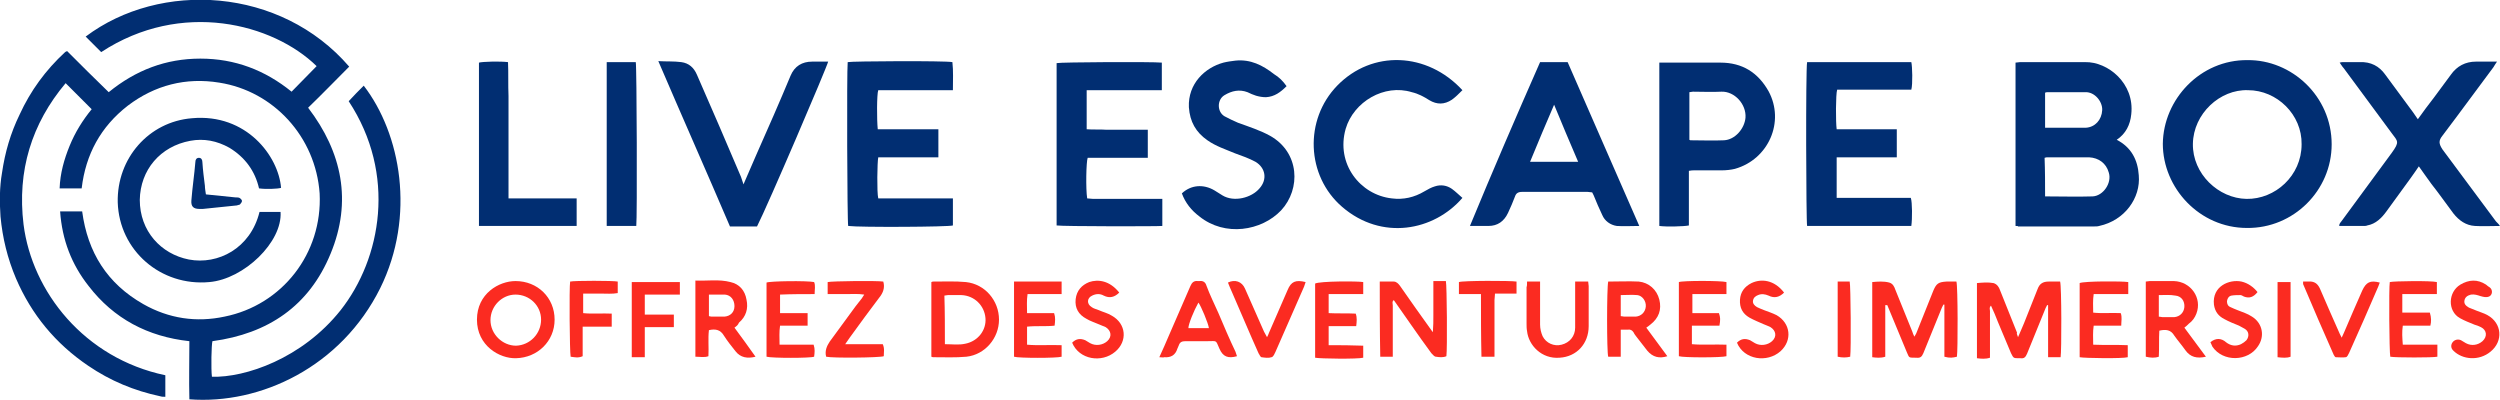
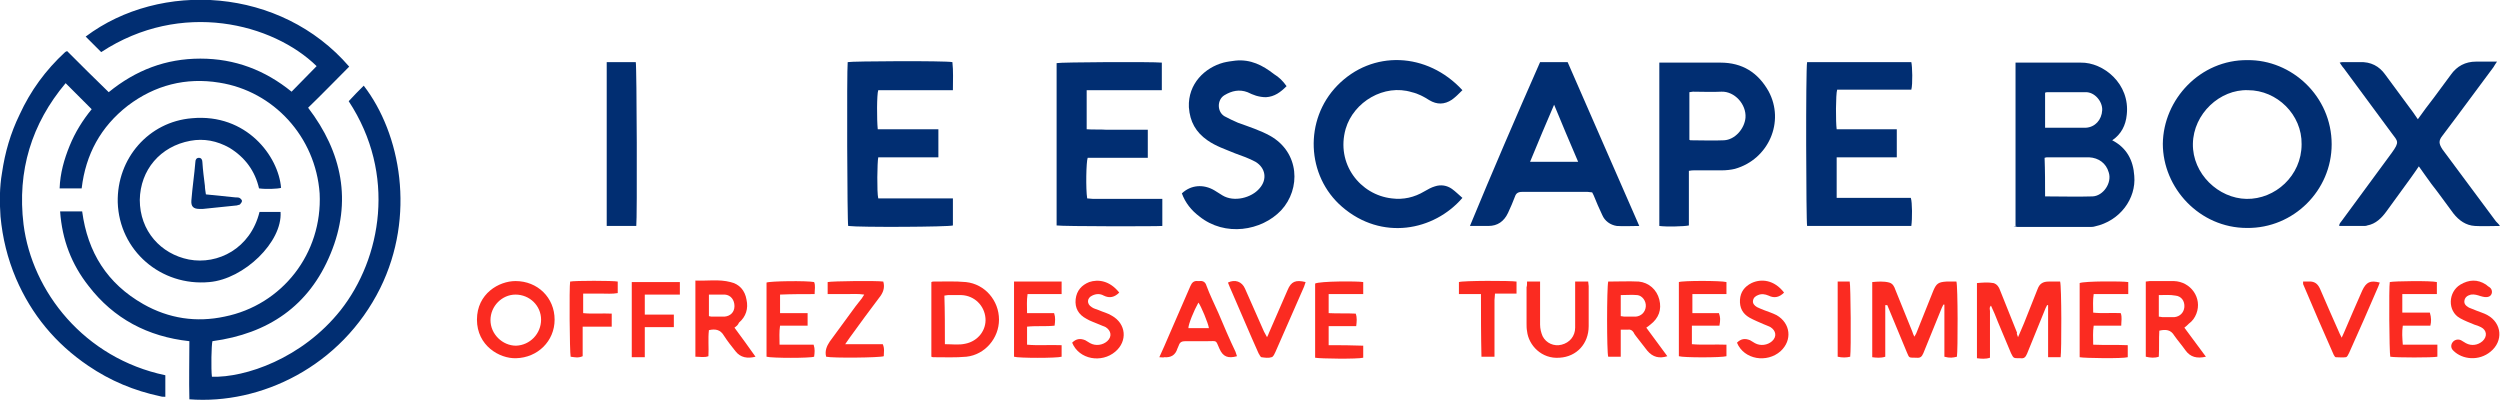
<svg xmlns="http://www.w3.org/2000/svg" version="1.1" id="Layer_1" x="0px" y="0px" viewBox="0 0 499 79.8" style="enable-background:new 0 0 499 79.8;" xml:space="preserve">
  <style type="text/css">
	.st0{fill:#012E72;}
	.st1{fill:#FB2B21;}
</style>
  <g>
    <path class="st0" d="M16.3,37.6c-1.5,0-2.9,0-4.4,0c0.1-3,0.9-5.8,2-8.5c1.1-2.7,2.6-5.1,4.4-7.3c-1.7-1.7-3.4-3.4-5.2-5.2   c-6.8,8.1-9.7,17.5-8.4,28.2c1.7,13.4,12.1,26.7,28.3,30.1c0,1.4,0,2.7,0,4.3c-0.4,0-0.7,0-1-0.1C26.8,78,22,76,17.6,73   C11.1,68.6,6.3,62.8,3.2,55.6c-1.7-4-2.7-8.1-3.1-12.4c-0.2-2.9-0.2-5.8,0.3-8.7c0.6-4.1,1.7-7.9,3.5-11.6C6.1,18.1,9.1,14,13,10.4   c0.1-0.1,0.2-0.1,0.4-0.2c2.7,2.7,5.5,5.5,8.3,8.2c5.4-4.4,11.4-6.7,18.3-6.7c6.9,0,12.9,2.3,18.2,6.6c1.7-1.7,3.3-3.4,5-5.1   c-8.7-8.5-27-13.3-43-2.8c-1-1-2.1-2.1-3.1-3.1c14.9-11.2,38.9-9.9,52.6,6c-2.7,2.7-5.4,5.5-8.2,8.2c6.8,8.9,8.8,18.7,4.5,29.1   c-4.3,10.5-12.5,16-23.6,17.5c-0.2,0.7-0.3,5.5-0.1,7.1c6.6,0.2,18-3.6,25.7-13.3c8.1-10.3,11.2-27.1,1.6-41.7c1-1.1,2-2.1,3-3.1   c7.4,9.6,10.4,26,3.3,40.4C68.1,73.2,52,80.8,37.8,79.7c-0.1-3.8,0-7.7,0-11.6c-8.3-0.9-15.1-4.5-20.1-11   c-3.4-4.3-5.3-9.2-5.7-14.9c0.8,0,1.5,0,2.2,0c0.7,0,1.4,0,2.2,0c1.1,8.2,5,14.4,12.2,18.5c5.1,2.9,10.6,3.7,16.2,2.5   c11.5-2.3,19.6-12.6,19-24.6C63,27.3,54.6,18.2,43.8,16.5c-6.7-1.1-12.9,0.5-18.3,4.6C20.1,25.3,17.1,30.8,16.3,37.6z" />
-     <path class="st0" d="M402.3,45.1c0-10.9,0-21.7,0-32.6c0.3,0,0.6-0.1,0.9-0.1c4.3,0,8.7,0,13,0c4.5-0.1,9.9,4.2,9.2,10.4   c-0.2,2.1-1.1,3.9-2.9,5.1c2.9,1.5,4.2,4,4.4,7.1c0.4,4.5-2.8,9-7.9,10.1c-0.3,0.1-0.7,0.1-1.1,0.1c-5,0-10.1,0-15.1,0   C402.8,45.1,402.6,45.1,402.3,45.1z M408.2,39.2c3.3,0,6.4,0.1,9.5,0c2.1-0.1,3.9-2.7,3.2-4.8c-0.5-1.8-2-2.9-3.9-3   c-2.8,0-5.6,0-8.3,0c-0.2,0-0.3,0-0.6,0.1C408.2,34.1,408.2,36.6,408.2,39.2z M408.2,25.5c0.8,0,1.4,0,2.1,0c2,0,4,0,6,0   c1.9-0.1,3.2-1.6,3.3-3.5c0.1-1.7-1.5-3.7-3.4-3.6c-2.5,0-5,0-7.5,0c-0.1,0-0.3,0-0.5,0.1C408.2,20.7,408.2,23,408.2,25.5z" />
+     <path class="st0" d="M402.3,45.1c0-10.9,0-21.7,0-32.6c4.3,0,8.7,0,13,0c4.5-0.1,9.9,4.2,9.2,10.4   c-0.2,2.1-1.1,3.9-2.9,5.1c2.9,1.5,4.2,4,4.4,7.1c0.4,4.5-2.8,9-7.9,10.1c-0.3,0.1-0.7,0.1-1.1,0.1c-5,0-10.1,0-15.1,0   C402.8,45.1,402.6,45.1,402.3,45.1z M408.2,39.2c3.3,0,6.4,0.1,9.5,0c2.1-0.1,3.9-2.7,3.2-4.8c-0.5-1.8-2-2.9-3.9-3   c-2.8,0-5.6,0-8.3,0c-0.2,0-0.3,0-0.6,0.1C408.2,34.1,408.2,36.6,408.2,39.2z M408.2,25.5c0.8,0,1.4,0,2.1,0c2,0,4,0,6,0   c1.9-0.1,3.2-1.6,3.3-3.5c0.1-1.7-1.5-3.7-3.4-3.6c-2.5,0-5,0-7.5,0c-0.1,0-0.3,0-0.5,0.1C408.2,20.7,408.2,23,408.2,25.5z" />
    <path class="st0" d="M448.6,12c8.8-0.1,16.8,7.2,16.8,16.8c0,9.2-7.6,16.8-16.9,16.7c-9.5,0-16.8-8-16.8-16.8   C431.8,19.8,439.2,11.9,448.6,12z M448.7,18c-5.6-0.2-10.9,4.7-11,10.7c-0.1,6,5.1,10.9,10.7,11c5.7,0.1,11-4.6,11-10.9   C459.5,22.9,454.5,18,448.7,18z" />
    <path class="st0" d="M307.4,12.4c1.8,0,3.6,0,5.5,0c4.7,10.8,9.5,21.7,14.3,32.7c-1.6,0-3.1,0.1-4.5,0c-1.3-0.2-2.4-1-2.9-2.2   c-0.6-1.3-1.2-2.6-1.7-3.9c-0.1-0.2-0.2-0.4-0.3-0.6c-0.3,0-0.6-0.1-0.9-0.1c-4.4,0-8.7,0-13.1,0c-0.8,0-1.2,0.3-1.4,0.9   c-0.4,1.1-0.9,2.2-1.4,3.3c-0.8,1.7-2.1,2.6-3.9,2.6c-1.2,0-2.3,0-3.7,0C297.9,34.2,302.6,23.3,307.4,12.4z M315,32.3   c-1.7-4-3.3-7.7-4.8-11.4c-1.6,3.7-3.2,7.5-4.8,11.4C308.6,32.3,311.7,32.3,315,32.3z" />
    <path class="st0" d="M499,45.1c-1.8,0-3.4,0.1-5,0c-1.8-0.1-3.2-1.1-4.3-2.5c-1.5-2-2.9-4-4.4-5.9c-0.9-1.2-1.7-2.4-2.5-3.5   c-0.5,0.7-1,1.5-1.6,2.3c-1.6,2.2-3.2,4.4-4.8,6.6c-1,1.4-2.2,2.6-3.9,2.9c-0.2,0.1-0.5,0.1-0.7,0.1c-1.6,0-3.2,0-4.9,0   c0-0.5,0.3-0.7,0.5-1c3.3-4.5,6.7-9.1,10-13.6c1.6-2.2,1.2-2.3,0-3.9c-3.2-4.3-6.4-8.7-9.6-13c-0.3-0.3-0.5-0.7-0.8-1.1   c0.3-0.1,0.5-0.1,0.7-0.1c1.1,0,2.2,0,3.3,0c2.2-0.1,3.9,0.8,5.1,2.5c1.5,2,3,4.1,4.5,6.1c0.7,0.9,1.4,1.9,2,2.8   c1-1.4,2.1-2.9,3.2-4.3c1.1-1.5,2.2-3,3.4-4.6c1.2-1.7,2.9-2.6,5-2.6c1.4,0,2.7,0,4.2,0c-0.3,0.4-0.5,0.8-0.7,1.1   c-2.4,3.2-4.8,6.5-7.2,9.7c-1,1.3-2,2.7-3,4c-0.8,1-0.7,1.6,0,2.7c3.6,4.8,7.1,9.6,10.7,14.4C498.6,44.6,498.8,44.8,499,45.1z" />
    <path class="st0" d="M190.2,39.6c0,1.9,0,3.7,0,5.4c-0.8,0.3-18.6,0.4-20.9,0.1c-0.2-0.7-0.3-30.9-0.1-32.7   c0.8-0.2,19.5-0.3,20.9,0c0.2,1.8,0.1,3.6,0.1,5.6c-5,0-10,0-14.9,0c-0.3,0.8-0.3,5.9-0.1,7.8c1.3,0,2.7,0,4,0c1.3,0,2.6,0,4,0   c1.3,0,2.7,0,4.1,0c0,1.9,0,3.7,0,5.6c-4,0-8,0-12,0c-0.2,0.9-0.3,7,0,8.2C180.2,39.6,185.1,39.6,190.2,39.6z" />
    <path class="st0" d="M360.7,12.4c7,0,13.9,0,20.8,0c0.2,0.8,0.3,4.4,0,5.5c-4.9,0-9.9,0-14.8,0c-0.3,0.9-0.3,6.5-0.1,7.9   c3.9,0,7.9,0,12,0c0,1.9,0,3.7,0,5.6c-4,0-8,0-12,0c0,2.7,0,5.3,0,8.1c5,0,9.9,0,14.8,0c0.3,0.9,0.3,4.2,0.1,5.6   c-6.9,0-13.9,0-20.8,0C360.5,44.3,360.4,13.8,360.7,12.4z" />
    <path class="st0" d="M210.9,45c0-10.9,0-21.7,0-32.4c0.8-0.2,19.1-0.3,21-0.1c0,1.8,0,3.6,0,5.5c-5,0-10,0-15,0c0,2.6,0,5.2,0,7.8   c1.3,0.1,2.7,0,4,0.1c1.3,0,2.6,0,4,0c1.4,0,2.7,0,4.2,0c0,1.9,0,3.7,0,5.6c-4.1,0-8.1,0-12,0c-0.3,0.8-0.4,6.2-0.1,8.1   c0.4,0,0.8,0.1,1.2,0.1c4.2,0,8.4,0,12.6,0c0.4,0,0.8,0,1.2,0c0,1.9,0,3.7,0,5.4C231.1,45.2,212.2,45.2,210.9,45z" />
    <path class="st0" d="M337.1,34.1c0,3.7,0,7.3,0,10.9c-0.9,0.2-4.5,0.3-5.9,0.1c0-10.8,0-21.6,0-32.6c0.4,0,0.7,0,1.1,0   c3.7,0,7.4,0,11.1,0c4.4,0,7.5,2,9.6,5.7c3.3,6.1,0,13.6-6.7,15.5c-0.8,0.2-1.8,0.3-2.6,0.3c-1.8,0-3.6,0-5.5,0   C337.9,34,337.6,34,337.1,34.1z M337.2,27.9c0.1,0.1,0.2,0.1,0.3,0.1c2.2,0,4.4,0.1,6.6,0c2.2-0.1,4.1-2.3,4.3-4.5   c0.2-2.7-2.2-5.3-4.8-5.2c-1.9,0.1-3.8,0-5.7,0c-0.2,0-0.5,0.1-0.7,0.1C337.2,21.6,337.2,24.8,337.2,27.9z" />
    <path class="st0" d="M291.9,18c-0.7,0.7-1.4,1.4-2.1,1.9c-1.5,1-3,1-4.5,0.1c-1.1-0.7-2.2-1.3-3.5-1.6c-5.5-1.7-11.6,1.9-13.2,7.3   c-2,7,2.9,13.2,9.2,13.9c2.3,0.3,4.5-0.2,6.5-1.4c0.7-0.4,1.4-0.8,2.1-1c1.2-0.4,2.4-0.2,3.4,0.5c0.7,0.5,1.4,1.2,2.1,1.8   c-5.7,6.6-16.1,8.6-24,1.8c-7.2-6.2-7.6-17.4-1-24.2C273.9,9.9,284.9,10.4,291.9,18z" />
-     <path class="st0" d="M131.4,12.2c1.7,0.1,3.1,0,4.6,0.2c1.5,0.2,2.5,1.1,3.1,2.5c3,6.8,5.9,13.6,8.8,20.4c0.2,0.5,0.3,1,0.5,1.5   c0.9-2,1.7-4,2.6-6c2.3-5.2,4.6-10.4,6.8-15.7c0.8-1.9,2.3-2.8,4.3-2.8c1.1,0,2.1,0,3.2,0c-0.2,1-12.1,28.8-14.2,32.9   c-0.9,0-1.8,0-2.7,0c-0.9,0-1.8,0-2.7,0C141,34.2,136.2,23.4,131.4,12.2z" />
    <path class="st0" d="M256.8,17.2c-1.2,1.2-2.4,2.1-4.1,2.2c-0.7,0-1.3-0.1-2-0.3c-0.6-0.2-1.1-0.4-1.7-0.7   c-1.6-0.6-3.1-0.3-4.6,0.6c-1.5,0.9-1.5,3.3,0,4.2c0.9,0.5,1.8,0.9,2.7,1.3c2.2,0.8,4.4,1.5,6.4,2.6c5.9,3.3,6.2,10.6,2.2,14.9   c-3.9,4.1-11.2,5.3-16.3,1.2c-1.6-1.2-2.8-2.7-3.5-4.6c1.8-1.7,4.3-1.9,6.5-0.6c0.5,0.3,1.1,0.7,1.6,1c2.3,1.4,5.8,0.5,7.4-1.4   c1.6-1.8,1.2-4.1-0.8-5.3c-1.3-0.7-2.7-1.2-4.1-1.7c-1.9-0.8-3.8-1.4-5.5-2.6c-2.3-1.6-3.5-3.7-3.7-6.6c-0.2-4.7,3.2-7.9,6.9-8.9   c0.8-0.2,1.6-0.3,2.4-0.4c3-0.3,5.4,0.9,7.7,2.7C255.3,15.4,256.1,16.2,256.8,17.2z" />
    <path class="st0" d="M51.8,42.3c1.5,0,2.8,0,4.2,0c0.4,6-7.3,13.4-14.2,14c-9.7,0.9-18-6.3-18.3-15.9c-0.2-8.8,6.2-16.1,14.8-16.8   c10.9-1,17.3,7.6,17.8,13.9c-0.7,0.2-3,0.3-4.4,0.1c-0.8-3.5-2.8-6.2-5.9-8.1c-2.5-1.4-5.1-1.9-7.8-1.4c-6,1.1-10,5.8-10.1,11.8   c0,6.2,4.2,10.8,9.8,11.9C43.5,52.9,50,49.6,51.8,42.3z" />
-     <path class="st0" d="M115.1,39.6c0,1.9,0,3.7,0,5.5c-6.5,0-13,0-19.5,0c0-10.9,0-21.8,0-32.6c0.7-0.2,4.2-0.3,5.8-0.1   c0.1,2.2,0,4.5,0.1,6.8c0,2.2,0,4.5,0,6.7c0,2.3,0,4.6,0,6.8c0,2.2,0,4.5,0,6.9C106.1,39.6,110.6,39.6,115.1,39.6z" />
    <path class="st0" d="M121.1,45.1c0-10.9,0-21.8,0-32.7c2,0,3.9,0,5.8,0c0.2,0.8,0.3,31.3,0.1,32.7C125,45.1,123.1,45.1,121.1,45.1z   " />
    <path class="st1" d="M402.8,67.3c0.5-1.1,0.8-1.9,1.2-2.8c0.9-2.3,1.8-4.5,2.7-6.8c0.4-1.1,1.1-1.5,2.2-1.5c0.8,0,1.6,0,2.3,0   c0.3,0.9,0.3,13.9,0.1,15.1c-0.8,0-1.6,0-2.5,0c0-1.8,0-3.5,0-5.2c0-1.7,0-3.5,0-5.2c-0.1,0-0.1,0-0.2,0c-0.1,0.2-0.2,0.4-0.3,0.6   c-1.2,3-2.5,6.1-3.7,9.1c-0.3,0.7-0.6,1-1.3,0.9c-0.1,0-0.2,0-0.3,0c-1.1,0-1.1,0-1.6-1c-0.9-2.1-1.7-4.1-2.6-6.2   c-0.4-1.1-0.9-2.2-1.4-3.3c-0.4,0.4-0.2,0.8-0.2,1.1c0,2.7,0,5.4,0,8.1c0,0.4,0,0.8,0,1.2c-0.9,0.3-1.8,0.2-2.6,0.1c0-5,0-9.9,0-15   c1.1-0.1,2.2-0.2,3.3,0c0.7,0.2,1.1,0.8,1.3,1.4c1.1,2.8,2.3,5.7,3.4,8.5C402.5,66.5,402.6,66.8,402.8,67.3z" />
    <path class="st1" d="M376.3,60.9c0,3.4,0,6.9,0,10.3c-0.9,0.3-1.8,0.2-2.6,0.1c0-5,0-9.9,0-15c1.1-0.1,2.3-0.2,3.4,0.1   c0.7,0.2,1,0.8,1.2,1.4c1.1,2.8,2.3,5.6,3.4,8.4c0.1,0.3,0.2,0.6,0.4,1c0.2-0.3,0.3-0.5,0.4-0.7c1.1-2.8,2.3-5.7,3.4-8.5   c0.6-1.4,1-1.7,2.6-1.8c0.7,0,1.3,0,2,0c0.3,0.9,0.3,13.8,0.1,15c-0.8,0.2-1.4,0.3-2.5,0c0-3.4,0-6.9,0-10.4c-0.1,0-0.1,0-0.2,0   c-0.1,0.2-0.2,0.4-0.3,0.6c-1.2,3-2.5,6.1-3.7,9.1c-0.3,0.7-0.6,1-1.4,0.9c-0.1,0-0.1,0-0.2,0c-1.4,0-1.2,0-1.7-1.1   c-1.3-3.1-2.6-6.3-3.9-9.4C376.5,60.9,376.4,60.9,376.3,60.9z" />
-     <path class="st1" d="M275.4,56.2c1,0,1.9,0,2.8,0c0.5,0,0.9,0.4,1.2,0.8c2.1,3,4.2,6,6.3,8.9c0.1,0.1,0.1,0.2,0.3,0.4   c0.1-1.2,0.1-2.3,0.1-3.4c0-1.1,0-2.3,0-3.4c0-1.1,0-2.2,0-3.4c0.9,0,1.7,0,2.5,0c0.2,0.8,0.3,13.6,0.1,15   c-0.7,0.3-1.4,0.2-2.1,0.1c-0.3,0-0.6-0.4-0.9-0.7c-1.3-1.8-2.7-3.7-4-5.6c-1.2-1.7-2.3-3.3-3.5-5c-0.4,0.3-0.2,0.7-0.2,1.1   c0,3,0,5.9,0,8.9c0,0.4,0,0.8,0,1.3c-0.9,0-1.7,0-2.5,0C275.4,66.2,275.4,61.3,275.4,56.2z" />
    <path class="st1" d="M185.9,71.2c0-5,0-9.9,0-14.9c0.2-0.1,0.3-0.1,0.4-0.1c2.2,0,4.4-0.1,6.5,0.1c3.8,0.4,6.6,3.7,6.6,7.5   c0,3.7-2.8,7-6.5,7.4c-2.2,0.2-4.3,0.1-6.5,0.1C186.2,71.3,186.1,71.3,185.9,71.2z M188.6,68.7c1.5,0,2.8,0.2,4.1-0.1   c2.5-0.5,4.2-2.7,4-5.1c-0.2-2.5-2.2-4.5-4.8-4.6c-0.9,0-1.8,0-2.7,0c-0.2,0-0.5,0.1-0.7,0.1C188.6,62.2,188.6,65.3,188.6,68.7z" />
    <path class="st1" d="M110.7,63.8c0,4.3-3.4,7.6-7.7,7.7c-3.3,0.1-7.8-2.5-7.8-7.7c0-5.2,4.4-7.7,7.7-7.7   C107.3,56.1,110.7,59.4,110.7,63.8z M108,63.8c0-2.8-2.3-5-5.1-5c-2.7,0-5,2.3-5,5.1c0,2.8,2.4,5.1,5.1,5.1   C105.8,68.9,108,66.6,108,63.8z" />
    <path class="st1" d="M321,56.2c2.1,0,4.1-0.1,6.1,0c2,0.2,3.6,1.6,4.1,3.6c0.5,2-0.1,3.7-1.8,5c-0.2,0.2-0.4,0.3-0.8,0.6   c1.4,1.9,2.8,3.8,4.2,5.7c-1.6,0.5-2.9,0.2-4-1.1c-0.7-0.9-1.4-1.8-2.1-2.7c-0.2-0.3-0.5-0.6-0.6-0.9c-0.3-0.5-0.7-0.7-1.2-0.6   c-0.4,0-0.8,0-1.4,0c0,1.9,0,3.6,0,5.4c-0.9,0-1.7,0-2.5,0C320.7,70.4,320.7,57.4,321,56.2z M323.5,63.1c0.3,0,0.5,0.1,0.7,0.1   c0.8,0,1.6,0,2.3,0c1.1-0.1,1.9-0.9,2-2c0.1-1.1-0.7-2.2-1.7-2.3c-1.1-0.1-2.2,0-3.3,0C323.5,60.3,323.5,61.7,323.5,63.1z" />
    <path class="st1" d="M436,65.4c1.4,1.9,2.8,3.8,4.3,5.8c-1.8,0.4-3.1,0.1-4.1-1.3c-0.7-1-1.5-1.9-2.2-2.9c-0.7-1.2-1.7-1.3-3-1   c-0.1,1.7,0,3.4-0.1,5.2c-0.9,0.3-1.7,0.2-2.6,0c0-5,0-9.9,0-15c0.3,0,0.5-0.1,0.8-0.1c1.6,0,3.2,0,4.8,0c3.4,0.1,5.7,3.4,4.5,6.5   c-0.3,0.8-0.8,1.5-1.5,2C436.6,64.9,436.4,65.1,436,65.4z M430.9,58.9c0,1.5,0,2.9,0,4.3c0.3,0,0.5,0.1,0.7,0.1c0.8,0,1.6,0,2.4,0   c1.1-0.1,1.9-0.9,2-2c0.1-1.2-0.6-2.2-1.8-2.3C433.1,58.8,432.1,58.9,430.9,58.9z" />
    <path class="st1" d="M146.6,65.4c1.4,1.9,2.8,3.8,4.2,5.8c-1.6,0.4-3,0.2-4-1.1c-0.8-1-1.6-2-2.3-3.1c-0.7-1.2-1.7-1.4-3-1.1   c-0.2,1.7,0,3.4-0.1,5.2c-0.8,0.3-1.7,0.1-2.6,0.1c0-5.1,0-10,0-15.2c2.4,0.1,4.7-0.3,7,0.3c1.8,0.4,2.9,1.7,3.2,3.5   c0.4,1.8-0.1,3.4-1.5,4.6C147.3,64.9,147,65.1,146.6,65.4z M141.5,58.8c0,1.5,0,2.9,0,4.3c0.2,0,0.3,0.1,0.5,0.1c0.9,0,1.7,0,2.6,0   c1.2-0.1,2-0.9,2-2.1c0-1.2-0.7-2.2-1.9-2.3C143.6,58.8,142.6,58.8,141.5,58.8z" />
    <path class="st1" d="M231.4,71.3c0.7-1.5,1.3-2.9,1.9-4.3c1.4-3.3,2.9-6.6,4.3-9.9c0.3-0.7,0.7-1.1,1.5-1c0.1,0,0.2,0,0.3,0   c0.7-0.1,1.2,0.2,1.4,0.9c0.7,1.9,1.6,3.7,2.4,5.5c1.1,2.6,2.2,5.2,3.4,7.7c0.1,0.3,0.2,0.6,0.3,0.9c-1.8,0.5-2.8,0.1-3.5-1.5   c-0.8-1.8-0.4-1.5-2.4-1.5c-1.5,0-2.9,0-4.4,0c-0.7,0-1.1,0.2-1.3,0.8c-0.1,0.2-0.2,0.5-0.3,0.7c-0.4,1.3-1.3,1.8-2.6,1.7   C232.2,71.4,231.9,71.3,231.4,71.3z M241.3,65.5c-0.1-0.9-1.6-4.5-2.1-5.1c-0.9,1.6-2,4.3-2,5.1C238.5,65.5,239.9,65.5,241.3,65.5z   " />
    <path class="st1" d="M165.2,58.7c0-0.9,0-1.7,0-2.4c0.9-0.2,9.9-0.3,11.1-0.1c0.3,1,0.1,1.9-0.5,2.8c-2.1,2.8-4.2,5.6-6.2,8.4   c-0.3,0.4-0.5,0.7-0.9,1.3c2.6,0,5.1,0,7.5,0c0.4,0.9,0.2,1.6,0.2,2.4c-0.8,0.3-10.2,0.4-11.5,0.1c-0.3-1.1,0.1-2.1,0.7-3   c1.4-1.9,2.7-3.7,4.1-5.6c0.7-1,1.4-1.9,2.2-2.9c0.2-0.2,0.3-0.5,0.6-0.9c-1.3-0.2-2.4-0.1-3.6-0.1   C167.6,58.7,166.5,58.7,165.2,58.7z" />
    <path class="st1" d="M424.8,56.3c0,0.8,0,1.5,0,2.4c-2.3,0-4.5,0-6.9,0c-0.2,1.3-0.1,2.4-0.1,3.7c1.8,0.2,3.6,0,5.5,0.1   c0.3,0.8,0.1,1.6,0.1,2.5c-1.9,0-3.7,0-5.5,0c-0.2,1.3-0.1,2.4-0.1,3.8c2.3,0.1,4.6,0,6.9,0.1c0,0.9,0,1.6,0,2.4   c-1,0.3-8.6,0.2-9.6,0c0-4.9,0-9.9,0-14.8C416,56.1,423.6,56.1,424.8,56.3z" />
    <path class="st1" d="M202.4,56.2c3.2,0,6.3,0,9.5,0c0,0.8,0,1.6,0,2.5c-2.3,0-4.5,0-6.8,0c-0.2,1.3-0.1,2.5-0.1,3.8   c1.9,0,3.7,0,5.4,0c0.3,0.9,0.2,1.6,0.1,2.5c-1.8,0.2-3.6,0-5.5,0.2c0,1.2,0,2.3,0,3.6c2.2,0.2,4.5,0,6.9,0.1c0,0.8,0,1.6,0,2.3   c-0.9,0.3-8.6,0.3-9.5,0C202.4,66.3,202.4,61.3,202.4,56.2z" />
    <path class="st1" d="M272.1,56.3c0,0.7,0,1.5,0,2.4c-2.3,0-4.5,0-6.9,0c0,1.3,0,2.4,0,3.8c1.8,0.1,3.6,0,5.4,0.1   c0.3,0.8,0.2,1.6,0.1,2.5c-1.8,0-3.6,0-5.5,0c0,1.3,0,2.5,0,3.8c2.3,0,4.5,0,6.9,0.1c0,0.9,0,1.6,0,2.4c-1.1,0.3-8.7,0.2-9.6,0   c0-4.9,0-9.9,0-14.8C263.4,56.1,271.1,56.1,272.1,56.3z" />
    <path class="st1" d="M155.6,68.8c2.4,0,4.6,0,6.8,0c0.3,0.9,0.2,1.6,0.1,2.4c-0.8,0.3-8.4,0.3-9.5,0c0-4.9,0-9.9,0-14.8   c0.7-0.3,8-0.4,9.5-0.1c0.3,0.7,0.1,1.5,0.1,2.4c-2.3,0-4.6,0-6.9,0.1c0,1.3,0,2.4,0,3.7c1.8,0,3.6,0,5.5,0c0,0.9,0,1.7,0,2.5   c-1.8,0-3.6,0-5.5,0C155.5,66.3,155.6,67.4,155.6,68.8z" />
    <path class="st1" d="M337.8,58.7c0,1.4,0,2.5,0,3.8c1.8,0,3.6,0,5.3,0c0.3,0.9,0.3,1.3,0.1,2.5c-1.8,0-3.6,0-5.5,0   c0,1.3,0,2.4,0,3.7c2.3,0.2,4.5,0,6.9,0.1c0,0.8,0,1.6,0,2.3c-1,0.3-8.6,0.3-9.5,0c0-4.9,0-9.9,0-14.8c0.8-0.3,8.4-0.3,9.5,0   c0,0.7,0,1.5,0,2.4C342.4,58.7,340.2,58.7,337.8,58.7z" />
    <path class="st1" d="M485.1,65c-1.8,0-3.6,0-5.5,0c-0.2,1.3-0.1,2.4,0,3.8c2.3,0,4.6,0,6.9,0c0,0.9,0,1.6,0,2.4   c-0.9,0.2-8.3,0.2-9.4,0c-0.2-0.8-0.3-13.8-0.1-14.9c0.8-0.2,8.3-0.3,9.4,0c0,0.7,0,1.5,0,2.4c-2.3,0-4.5,0-6.9,0   c0,1.3,0,2.4,0,3.7c1.9,0,3.7,0,5.5,0C485.3,63.4,485.3,64.2,485.1,65z" />
    <path class="st1" d="M304.8,56.2c0.9,0,1.7,0,2.6,0c0,0.4,0,0.8,0,1.2c0,2.5,0,4.9,0,7.4c0,0.8,0.2,1.6,0.5,2.3   c0.7,1.4,2.3,2.1,3.8,1.7c1.6-0.4,2.7-1.7,2.7-3.4c0-2.6,0-5.3,0-7.9c0-0.4,0-0.8,0-1.3c0.9,0,1.7,0,2.6,0c0,0.3,0.1,0.6,0.1,0.9   c0,2.7,0,5.3,0,8c0,3.5-2.4,6.1-5.8,6.3c-3.6,0.3-6.2-2.5-6.5-5.3c-0.1-0.5-0.1-1-0.1-1.5c0-2.4,0-4.8,0-7.3   C304.8,57.1,304.8,56.7,304.8,56.2z" />
    <path class="st1" d="M252.9,67.3c0.2-0.4,0.3-0.6,0.4-0.9c1.2-2.8,2.5-5.7,3.7-8.5c0.7-1.7,1.6-2.1,3.6-1.6   c-0.1,0.3-0.2,0.6-0.3,0.9c-1.9,4.3-3.8,8.7-5.7,13c-0.2,0.4-0.4,1-0.8,1.1c-0.6,0.2-1.3,0.1-2,0c-0.2,0-0.4-0.5-0.6-0.8   c-1.8-4-3.5-8.1-5.3-12.2c-0.3-0.6-0.5-1.2-0.8-1.9c1.4-0.7,2.8-0.2,3.4,1.2c1.3,2.9,2.5,5.7,3.8,8.6   C252.5,66.6,252.7,66.9,252.9,67.3z" />
    <path class="st1" d="M459.7,56.2c0.6,0,1.1,0,1.6,0c0.9,0.1,1.4,0.6,1.8,1.5c1.3,3,2.6,6,3.9,8.9c0.1,0.2,0.2,0.4,0.4,0.8   c0.2-0.5,0.4-0.8,0.5-1.1c1.2-2.8,2.4-5.6,3.6-8.3c0.8-1.7,1.6-2.1,3.5-1.6c-0.1,0.3-0.2,0.5-0.3,0.8c-1.9,4.4-3.8,8.8-5.8,13.2   c-0.2,0.4-0.4,0.9-0.7,0.9c-0.6,0.1-1.3,0-2,0c-0.1,0-0.3-0.3-0.4-0.5c-2.1-4.7-4.1-9.4-6.1-14.1C459.7,56.6,459.7,56.5,459.7,56.2   z" />
    <path class="st1" d="M223.4,58.4c-0.9,0.9-1.9,1.2-3.1,0.6c-0.7-0.4-1.5-0.4-2.3,0c-1.1,0.5-1.1,1.7-0.1,2.3   c0.4,0.3,0.9,0.4,1.4,0.6c0.9,0.4,1.8,0.6,2.6,1.1c2.9,1.6,3.2,5.1,0.7,7.2c-2.7,2.3-7.2,1.6-8.6-1.8c0.8-0.8,1.6-0.9,2.6-0.5   c0.3,0.2,0.7,0.4,1,0.6c1.1,0.6,2.5,0.4,3.4-0.4c1-0.9,0.8-2.1-0.3-2.8c-0.4-0.2-0.8-0.3-1.2-0.5c-0.9-0.4-1.9-0.7-2.7-1.2   c-1.5-0.8-2.3-2.1-2.1-3.9c0.2-1.7,1.2-2.8,2.7-3.4C219.2,55.7,221.5,56,223.4,58.4z" />
    <path class="st1" d="M356.1,58.4c-0.9,0.9-1.9,1.2-3.1,0.6c-0.7-0.3-1.4-0.4-2.1-0.1c-0.5,0.2-0.9,0.5-1,1.1   c-0.1,0.6,0.3,1,0.8,1.3c0.4,0.2,0.9,0.4,1.4,0.6c0.8,0.3,1.7,0.6,2.5,1c2.8,1.6,3.2,5,0.8,7.2c-2.7,2.4-7.3,1.7-8.7-1.7   c0.8-0.8,1.6-0.9,2.6-0.5c0.3,0.2,0.7,0.4,1,0.6c1.1,0.6,2.5,0.4,3.4-0.4c1-0.9,0.8-2.1-0.3-2.8c-0.4-0.2-0.9-0.4-1.4-0.6   c-0.9-0.4-1.9-0.8-2.8-1.3c-1.4-0.8-2-2-1.9-3.6c0.1-1.5,0.9-2.6,2.3-3.3C351.5,55.6,354.1,55.8,356.1,58.4z" />
    <path class="st1" d="M497,57.4c0.6,0.5,0.5,1.5-0.2,1.8c-0.5,0.2-1,0.1-1.7-0.1c-0.6-0.2-1.2-0.4-1.9-0.3c-0.8,0.2-1.2,0.6-1.3,1.2   c-0.1,0.6,0.2,1,0.9,1.4c0.5,0.2,1,0.4,1.5,0.6c0.7,0.3,1.5,0.5,2.2,0.9c2.9,1.6,3.2,5.2,0.6,7.3c-2.3,1.9-5.6,1.6-7.4-0.2   c-1.1-1,0.1-2.7,1.5-2.1c0,0,0,0,0,0c0.3,0.2,0.7,0.4,1,0.6c1.1,0.6,2.4,0.4,3.3-0.4c1-0.9,0.9-2.2-0.3-2.8   c-0.4-0.2-0.9-0.4-1.3-0.5c-1-0.4-2-0.8-2.9-1.3c-2.5-1.4-2.4-5.2,0.1-6.7c1.7-1,3.4-1.1,5.1,0C496.4,57,496.7,57.2,497,57.4z" />
-     <path class="st1" d="M441.2,68.3c1.1-0.9,2.2-0.8,3.1,0c0.9,0.7,1.9,0.9,3,0.4c0.4-0.2,0.8-0.5,1.1-0.8c0.6-0.8,0.5-1.8-0.4-2.3   c-0.3-0.2-0.8-0.4-1.1-0.6c-1-0.4-2-0.8-2.9-1.3c-1.2-0.6-1.9-1.5-2.1-2.9c-0.4-3.7,3.1-5.1,5.5-4.6c1.3,0.3,2.4,1.1,3.2,2.1   c-0.8,1-1.6,1.3-2.7,0.9c-0.2-0.1-0.5-0.3-0.7-0.3c-0.6,0-1.2,0-1.8,0.1c-0.5,0.1-0.8,0.5-0.9,1.1c0,0.6,0.2,1,0.7,1.2   c0.4,0.2,0.9,0.4,1.4,0.6c1,0.4,2,0.7,2.9,1.3c2.1,1.3,2.6,3.9,1.2,5.9c-2,3.1-7,3.2-9.1,0.1C441.5,68.9,441.3,68.6,441.2,68.3z" />
    <path class="st1" d="M122.1,65.2c-1.9,0-3.8,0-5.8,0c0,1.1,0,2,0,3c0,1,0,1.9,0,2.9c-0.9,0.4-1.6,0.2-2.4,0.1   c-0.2-0.9-0.3-13.9-0.1-15c0.9-0.2,8.6-0.2,9.5,0c0,0.7,0,1.5,0,2.3c-1.1,0.2-2.3,0.1-3.4,0.1c-1.1,0-2.3,0-3.5,0   c0,1.3,0,2.6,0,3.9c1.9,0.2,3.8,0,5.7,0.1C122.1,63.6,122.1,64.3,122.1,65.2z" />
    <path class="st1" d="M134.5,65.3c-2,0-3.8,0-5.8,0c0,2,0,4,0,6c-0.9,0-1.7,0-2.6,0c0-5,0-10,0-15c3.2,0,6.3,0,9.6,0   c0,0.4,0,0.8,0,1.2c0,0.4,0,0.8,0,1.3c-2.4,0-4.6,0-7,0c0,1.4,0,2.6,0,4c1.9,0,3.8,0,5.8,0C134.5,63.6,134.5,64.3,134.5,65.3z" />
    <path class="st1" d="M295.6,58.7c-1.6,0-3,0-4.4,0c0-0.9,0-1.6,0-2.4c0.8-0.3,10.3-0.3,11.5-0.1c0,0.7,0,1.5,0,2.4   c-1.4,0-2.8,0-4.3,0c0,0.5-0.1,0.9-0.1,1.3c0,3.3,0,6.6,0,10c0,0.4,0,0.8,0,1.3c-0.9,0-1.7,0-2.6,0C295.6,67.1,295.6,63,295.6,58.7   z" />
-     <path class="st1" d="M454.6,71.3c0-5.1,0-10,0-15c0.9,0,1.7,0,2.6,0c0,5,0,10,0,14.9C456.4,71.5,455.6,71.4,454.6,71.3z" />
    <path class="st1" d="M366.8,56.2c0.9,0,1.6,0,2.4,0c0.2,0.8,0.3,13.6,0.1,15c-0.8,0.2-1.6,0.2-2.5,0   C366.8,66.2,366.8,61.3,366.8,56.2z" />
    <path class="st0" d="M41.1,38.8c2,0.2,4,0.4,5.9,0.6c0.3,0,0.6,0,0.8,0.1c0.2,0.1,0.5,0.4,0.5,0.6c0,0.2-0.2,0.5-0.4,0.7   c-0.1,0.1-0.4,0.1-0.6,0.2c-2.3,0.2-4.5,0.5-6.8,0.7c-0.2,0-0.5,0-0.7,0c-1.2,0-1.7-0.5-1.6-1.7c0.2-2.6,0.6-5.2,0.8-7.7   c0-0.4,0.2-0.8,0.7-0.8c0.5,0,0.7,0.4,0.7,0.9c0.1,1.6,0.3,3.1,0.5,4.7C40.9,37.6,41,38.1,41.1,38.8z" />
  </g>
</svg>